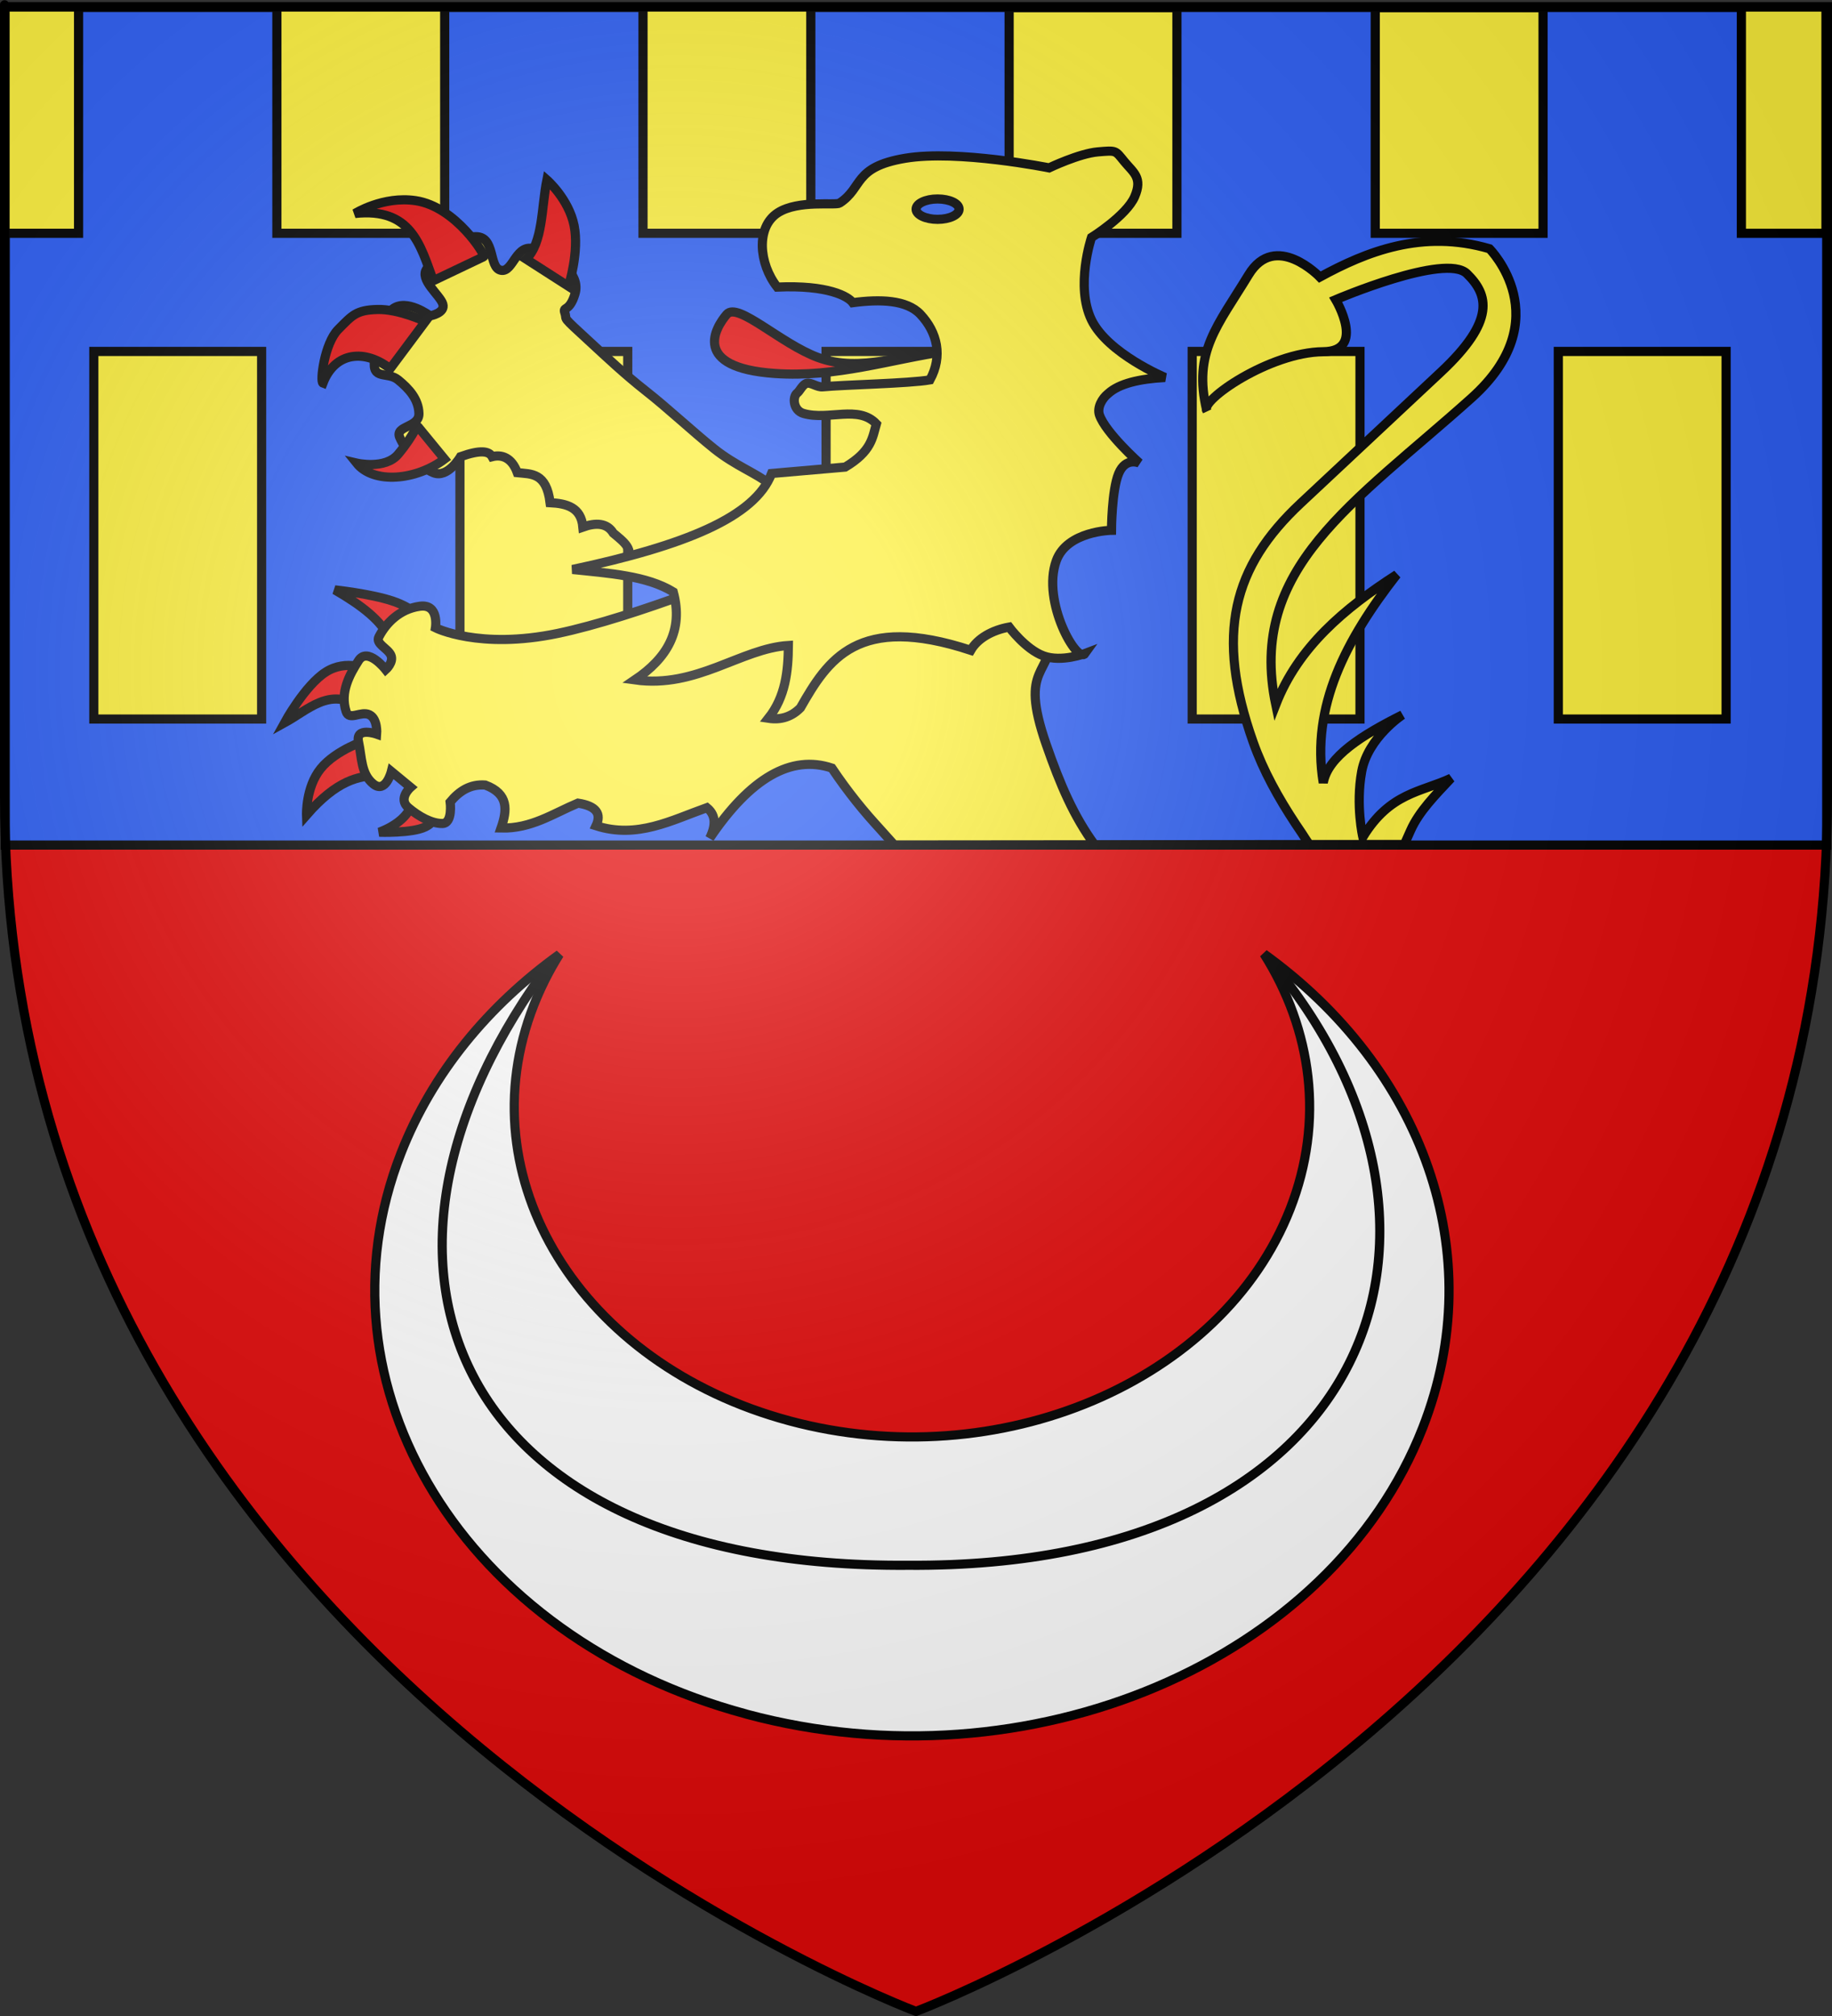
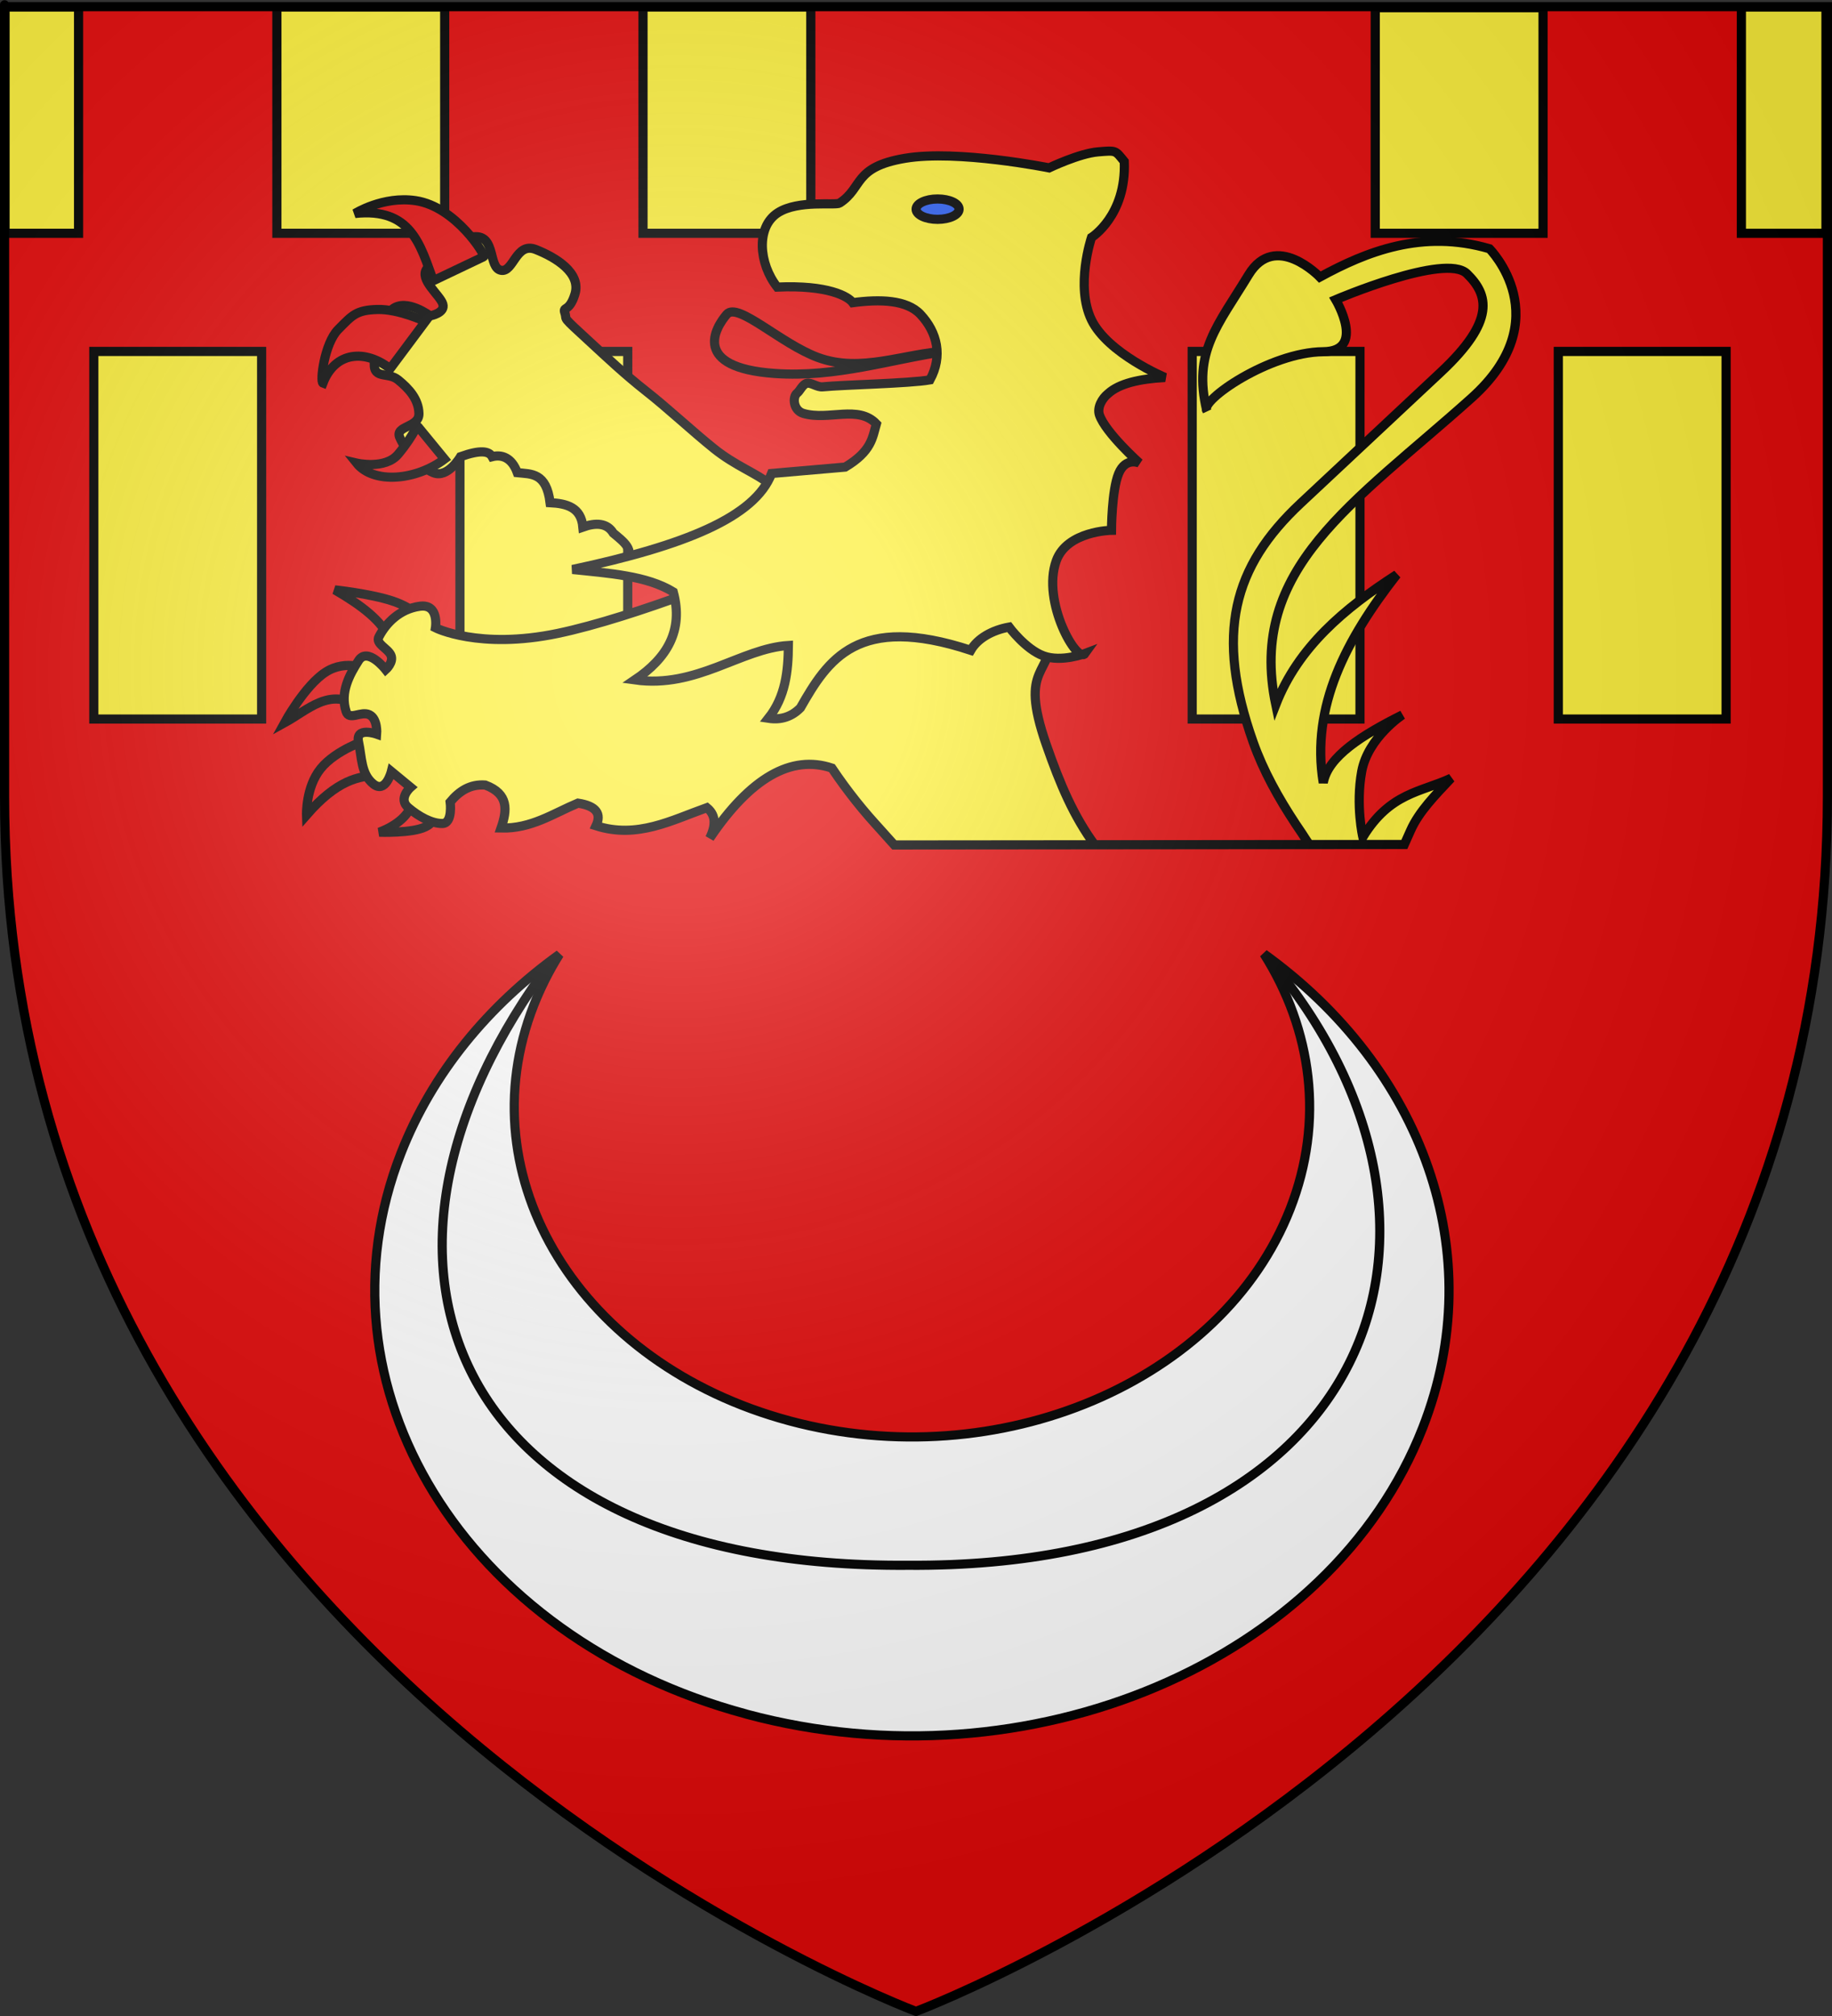
<svg xmlns="http://www.w3.org/2000/svg" xmlns:ns1="http://sodipodi.sourceforge.net/DTD/sodipodi-0.dtd" xmlns:ns2="http://www.inkscape.org/namespaces/inkscape" xmlns:xlink="http://www.w3.org/1999/xlink" height="660" width="600" version="1.0" id="svg2" ns1:version="0.32" ns2:version="0.45.1" ns1:docname="Blason_Vesoul.svg" ns1:docbase="C:\Documents and Settings\Cyrille Delon\Bureau\blasons" ns2:export-filename="/Users/olivier/Desktop/Blason Rouge/Blason_Vide_3D.png" ns2:export-xdpi="144" ns2:export-ydpi="144" ns2:output_extension="org.inkscape.output.svg.inkscape">
  <rect width="100%" height="100%" fill="#333333" stroke="none" />
  <ns1:namedview ns2:window-height="712" ns2:window-width="1024" ns2:pageshadow="2" ns2:pageopacity="0.0" guidetolerance="10.0" gridtolerance="10.0" objecttolerance="10.0" borderopacity="1.0" bordercolor="#666666" pagecolor="#ffffff" id="base" showgrid="false" height="660px" ns2:zoom="0.78181818" ns2:cx="300" ns2:cy="323.05039" ns2:window-x="110" ns2:window-y="54" ns2:current-layer="layer3" showguides="true" ns2:guide-bbox="true" />
  <desc id="desc4">Flag of Canton of Valais (Wallis)</desc>
  <defs id="defs6">
    <linearGradient id="linearGradient2893">
      <stop style="stop-color:white;stop-opacity:0.314;" offset="0" id="stop2895" />
      <stop id="stop2897" offset="0.19" style="stop-color:white;stop-opacity:0.251;" />
      <stop style="stop-color:#6b6b6b;stop-opacity:0.125;" offset="0.6" id="stop2901" />
      <stop style="stop-color:black;stop-opacity:0.125;" offset="1" id="stop2899" />
    </linearGradient>
    <linearGradient id="linearGradient2885">
      <stop id="stop2887" offset="0" style="stop-color:white;stop-opacity:1;" />
      <stop style="stop-color:white;stop-opacity:1;" offset="0.229" id="stop2891" />
      <stop id="stop2889" offset="1" style="stop-color:black;stop-opacity:1;" />
    </linearGradient>
    <linearGradient id="linearGradient2955">
      <stop id="stop2867" offset="0" style="stop-color:#fd0000;stop-opacity:1;" />
      <stop style="stop-color:#e77275;stop-opacity:0.659;" offset="0.5" id="stop2873" />
      <stop style="stop-color:black;stop-opacity:0.323;" offset="1" id="stop2959" />
    </linearGradient>
    <radialGradient ns2:collect="always" xlink:href="#linearGradient2955" id="radialGradient2961" cx="225.524" cy="218.901" fx="225.524" fy="218.901" r="300" gradientTransform="matrix(-4.167939e-4,2.183,-1.884,-3.599562e-4,615.597,-289.121)" gradientUnits="userSpaceOnUse" />
    <polygon id="star" transform="scale(53,53)" points="0,-1 0.588,0.809 -0.951,-0.309 0.951,-0.309 -0.588,0.809 0,-1 " />
    <clipPath id="clip">
      <path d="M 0,-200 L 0,600 L 300,600 L 300,-200 L 0,-200 z " id="path10" />
    </clipPath>
    <radialGradient ns2:collect="always" xlink:href="#linearGradient2955" id="radialGradient1911" gradientUnits="userSpaceOnUse" gradientTransform="matrix(-4.167939e-4,2.183,-1.884,-3.599562e-4,615.597,-289.121)" cx="225.524" cy="218.901" fx="225.524" fy="218.901" r="300" />
    <radialGradient ns2:collect="always" xlink:href="#linearGradient2955" id="radialGradient2865" gradientUnits="userSpaceOnUse" gradientTransform="matrix(0,1.749,-1.593,-1.049767e-7,551.788,-191.29)" cx="225.524" cy="218.901" fx="225.524" fy="218.901" r="300" />
    <radialGradient ns2:collect="always" xlink:href="#linearGradient2955" id="radialGradient2871" gradientUnits="userSpaceOnUse" gradientTransform="matrix(0,1.386,-1.323,-5.741131e-8,-158.082,-109.541)" cx="225.524" cy="218.901" fx="225.524" fy="218.901" r="300" />
    <radialGradient ns2:collect="always" xlink:href="#linearGradient2893" id="radialGradient3163" gradientUnits="userSpaceOnUse" gradientTransform="matrix(1.353,0,0,1.349,-77.629,-85.747)" cx="221.445" cy="226.331" fx="221.445" fy="226.331" r="300" />
    <radialGradient r="300" fy="226.331" fx="221.445" cy="226.331" cx="221.445" gradientTransform="matrix(1.353,0,0,1.349,-77.629,-85.747)" gradientUnits="userSpaceOnUse" id="radialGradient3405" xlink:href="#linearGradient2893" ns2:collect="always" />
    <radialGradient r="300" fy="218.901" fx="225.524" cy="218.901" cx="225.524" gradientTransform="matrix(0,1.386,-1.323,-5.741131e-8,-158.082,-109.541)" gradientUnits="userSpaceOnUse" id="radialGradient3403" xlink:href="#linearGradient2955" ns2:collect="always" />
    <radialGradient r="300" fy="218.901" fx="225.524" cy="218.901" cx="225.524" gradientTransform="matrix(0,1.749,-1.593,-1.049767e-7,551.788,-191.29)" gradientUnits="userSpaceOnUse" id="radialGradient3401" xlink:href="#linearGradient2955" ns2:collect="always" />
    <radialGradient r="300" fy="218.901" fx="225.524" cy="218.901" cx="225.524" gradientTransform="matrix(-4.167939e-4,2.183,-1.884,-3.599562e-4,615.597,-289.121)" gradientUnits="userSpaceOnUse" id="radialGradient3399" xlink:href="#linearGradient2955" ns2:collect="always" />
    <clipPath id="clipPath3395">
      <path id="path3397" d="M 0,-200 L 0,600 L 300,600 L 300,-200 L 0,-200 z " />
    </clipPath>
    <polygon points="0,-1 0.588,0.809 -0.951,-0.309 0.951,-0.309 -0.588,0.809 0,-1 " transform="scale(53,53)" id="polygon3393" />
    <radialGradient gradientUnits="userSpaceOnUse" gradientTransform="matrix(-4.167939e-4,2.183,-1.884,-3.599562e-4,615.597,-289.121)" r="300" fy="218.901" fx="225.524" cy="218.901" cx="225.524" id="radialGradient3391" xlink:href="#linearGradient2955" ns2:collect="always" />
    <linearGradient id="linearGradient3383">
      <stop style="stop-color:#fd0000;stop-opacity:1;" offset="0" id="stop3385" />
      <stop id="stop3387" offset="0.5" style="stop-color:#e77275;stop-opacity:0.659;" />
      <stop id="stop3389" offset="1" style="stop-color:black;stop-opacity:0.323;" />
    </linearGradient>
    <linearGradient id="linearGradient3375">
      <stop style="stop-color:white;stop-opacity:1;" offset="0" id="stop3377" />
      <stop id="stop3379" offset="0.229" style="stop-color:white;stop-opacity:1;" />
      <stop style="stop-color:black;stop-opacity:1;" offset="1" id="stop3381" />
    </linearGradient>
    <linearGradient id="linearGradient3365">
      <stop id="stop3367" offset="0" style="stop-color:white;stop-opacity:0.314;" />
      <stop style="stop-color:white;stop-opacity:0.251;" offset="0.19" id="stop3369" />
      <stop id="stop3371" offset="0.6" style="stop-color:#6b6b6b;stop-opacity:0.125;" />
      <stop id="stop3373" offset="1" style="stop-color:black;stop-opacity:0.125;" />
    </linearGradient>
  </defs>
  <g ns2:groupmode="layer" id="layer3" ns2:label="Fond écu" style="display:inline">
    <g id="g3391">
      <path ns1:nodetypes="cccccc" d="M 300,658.5 C 300,658.5 598.5,546.18 598.5,260.728 C 598.5,-24.723 598.5,2.176 598.5,2.176 L 1.5,2.176 L 1.5,260.728 C 1.5,546.18 300,658.5 300,658.5 z " style="fill:#e20909;fill-opacity:1;fill-rule:evenodd;stroke:none;stroke-width:1px;stroke-linecap:butt;stroke-linejoin:miter;stroke-opacity:1" id="path2855" />
-       <path id="path2277" style="fill:#2b5df2;fill-opacity:1;fill-rule:evenodd;stroke:#000000;stroke-width:3;stroke-linecap:butt;stroke-linejoin:miter;stroke-miterlimit:4;stroke-dasharray:none;stroke-opacity:1" d="M 598.274,276.663 L 598.274,2.44 L 1.726,2.44 L 1.726,276.663 L 598.274,276.663 z " ns1:nodetypes="ccccc" />
      <rect style="fill:#fcef3c;fill-opacity:1;stroke:#000000;stroke-width:3;stroke-miterlimit:4;stroke-dasharray:none;stroke-dashoffset:0;stroke-opacity:1;display:inline" id="rect12603" width="120.351" height="54.958" x="115.053" y="-445.413" transform="matrix(0,1,-1,0,0,0)" />
-       <rect transform="matrix(0,1,-1,0,0,0)" y="-325.504" x="115.053" height="54.958" width="120.351" id="rect3505" style="fill:#fcef3c;fill-opacity:1;stroke:#000000;stroke-width:3;stroke-miterlimit:4;stroke-dasharray:none;stroke-dashoffset:0;stroke-opacity:1;display:inline" />
      <rect style="fill:#fcef3c;fill-opacity:1;stroke:#000000;stroke-width:3;stroke-miterlimit:4;stroke-dasharray:none;stroke-dashoffset:0;stroke-opacity:1;display:inline" id="rect12607" width="120.351" height="54.958" x="115.053" y="-205.595" transform="matrix(0,1,-1,0,0,0)" />
      <path ns1:nodetypes="ccccc" id="rect12613" d="M 265.549,2.286 L 265.549,76.374 L 210.591,76.374 L 210.591,2.286 L 265.549,2.286 z " style="fill:#fcef3c;fill-opacity:1;stroke:#000000;stroke-width:3;stroke-miterlimit:4;stroke-dashoffset:0;stroke-opacity:1;display:inline;stroke-dasharray:none" />
-       <path ns1:nodetypes="ccccc" id="rect12615" d="M 385.458,2.527 L 385.458,76.374 L 330.5,76.374 L 330.5,2.527 L 385.458,2.527 z " style="fill:#fcef3c;fill-opacity:1;stroke:#000000;stroke-width:3;stroke-miterlimit:4;stroke-dashoffset:0;stroke-opacity:1;display:inline;stroke-dasharray:none" />
      <path ns1:nodetypes="ccccc" id="rect12617" d="M 505.368,2.527 L 505.368,76.374 L 450.409,76.374 L 450.409,2.527 L 505.368,2.527 z " style="fill:#fcef3c;fill-opacity:1;stroke:#000000;stroke-width:3;stroke-miterlimit:4;stroke-dashoffset:0;stroke-opacity:1;display:inline;stroke-dasharray:none" />
      <rect transform="matrix(0,1,-1,0,0,0)" y="-565.322" x="115.053" height="54.958" width="120.351" id="rect12605" style="fill:#fcef3c;fill-opacity:1;stroke:#000000;stroke-width:3;stroke-miterlimit:4;stroke-dasharray:none;stroke-dashoffset:0;stroke-opacity:1;display:inline" />
      <rect transform="matrix(0,1,-1,0,0,0)" y="-85.686" x="115.053" height="54.958" width="120.351" id="rect12609" style="fill:#fcef3c;fill-opacity:1;stroke:#000000;stroke-width:3;stroke-miterlimit:4;stroke-dasharray:none;stroke-dashoffset:0;stroke-opacity:1;display:inline" />
      <path ns1:nodetypes="ccccc" id="rect12619" d="M 145.64,2.286 L 145.64,76.374 L 90.682,76.374 L 90.682,2.286 L 145.64,2.286 z " style="fill:#fcef3c;fill-opacity:1;stroke:#000000;stroke-width:3;stroke-miterlimit:4;stroke-dashoffset:0;stroke-opacity:1;display:inline;stroke-dasharray:none" />
      <g id="g3376">
        <path d="M 213.948,188.272 L 204.781,183.754 C 208.106,180.213 204.311,177.384 200.853,174.521 C 198.8,171.12 195.041,171.087 190.9,172.557 C 190.303,166.06 185.59,164.855 180.162,164.569 C 178.953,154.659 174.001,155.227 169.424,154.747 C 167.579,149.686 164.239,148.731 161.174,149.509 C 160.164,147.68 157.407,147.161 150.828,149.509 C 150.828,149.509 146.638,156.712 141.923,154.747 C 137.209,152.783 132.626,147.152 130.923,143.223 C 129.221,139.295 137.34,140.08 137.209,135.366 C 137.078,130.652 133.935,127.247 130.399,124.366 C 126.864,121.485 121.756,124.628 122.673,117.818 C 123.59,111.009 124.015,104.788 128.566,101.187 C 133.117,97.586 140.876,103.413 140.876,103.413 C 140.876,103.413 145.95,102.496 145.017,99.517 C 144.084,96.538 137.143,91.496 139.828,87.961 C 145.197,80.889 149.257,77.55 155.804,77.484 C 162.352,77.419 159.929,87.633 164.055,88.484 C 168.18,89.336 168.933,79.121 175.448,81.675 C 181.963,84.228 190.454,89.333 188.281,96.342 C 186.435,102.296 184.25,100.227 184.968,102.351 C 185.97,105.318 183.18,102.695 193.781,112.449 C 198.285,116.593 204.499,122.487 211.609,128.069 C 218.719,133.65 226.878,141.298 233.898,146.919 C 240.919,152.539 247.586,154.824 252.236,158.584 C 256.887,162.345 259.782,164.7 259.782,164.7 L 213.948,188.272 z " style="fill:#fcef3c;fill-opacity:1;fill-rule:evenodd;stroke:#000000;stroke-width:3;stroke-linecap:butt;stroke-linejoin:miter;stroke-miterlimit:4;stroke-dasharray:none;stroke-opacity:1;display:inline" id="path3370" />
        <path d="M 145.59,150.295 C 136.262,157.327 122.301,158.541 116.78,151.604 C 116.78,151.604 126.158,153.8 130.399,148.723 C 136.155,141.834 136.364,138.579 137.209,140.08 L 145.59,150.295 z " style="fill:#e20909;fill-opacity:1;fill-rule:evenodd;stroke:#000000;stroke-width:3;stroke-linecap:butt;stroke-linejoin:miter;stroke-miterlimit:4;stroke-dasharray:none;stroke-opacity:1;display:inline" id="path3376" />
        <path d="M 127.78,120.699 C 119.612,114.319 109.762,115.049 105.78,125.413 C 104.725,125.018 106.225,112.432 110.756,107.866 C 115.415,103.171 116.649,101.514 123.59,101.318 C 130.53,101.121 139.304,105.247 139.304,105.247 L 127.78,120.699 z " style="fill:#e20909;fill-opacity:1;fill-rule:evenodd;stroke:#000000;stroke-width:3;stroke-linecap:butt;stroke-linejoin:miter;stroke-miterlimit:4;stroke-dasharray:none;stroke-opacity:1;display:inline" id="path3378" />
        <path d="M 141.923,91.889 C 137.64,80.171 134.683,67.901 116.256,69.889 C 116.256,69.889 125.453,64.084 136.161,65.698 C 149.393,67.693 159.125,83.762 158.424,84.032 L 141.923,91.889 z " style="fill:#e20909;fill-opacity:1;fill-rule:evenodd;stroke:#000000;stroke-width:3;stroke-linecap:butt;stroke-linejoin:miter;stroke-miterlimit:4;stroke-dasharray:none;stroke-opacity:1;display:inline" id="path3380" />
-         <path d="M 172.305,84.818 C 177.886,79.486 177.291,67.979 179.114,58.889 C 179.114,58.889 186.251,65.109 188.019,73.817 C 189.787,82.526 186.186,93.723 186.186,93.723 L 172.305,84.818 z " style="fill:#e20909;fill-opacity:1;fill-rule:evenodd;stroke:#000000;stroke-width:3;stroke-linecap:butt;stroke-linejoin:miter;stroke-miterlimit:4;stroke-dasharray:none;stroke-opacity:1;display:inline" id="path3382" />
        <path d="M 127.619,209.411 C 125.334,203.409 118.326,198.133 109.655,193.113 C 109.655,193.113 121.647,194.41 128.73,196.817 C 135.814,199.225 137.99,202.744 137.99,202.744 L 127.619,209.411 z " style="fill:#e20909;fill-opacity:1;fill-rule:evenodd;stroke:#000000;stroke-width:3;stroke-linecap:butt;stroke-linejoin:miter;stroke-miterlimit:4;stroke-dasharray:none;stroke-opacity:1;display:inline" id="path3390" />
        <path d="M 117.619,231.449 C 108.081,224.846 100.904,232.403 93.172,236.635 C 93.172,236.635 99.849,224.364 106.701,220.012 C 113.554,215.66 120.582,219.226 120.582,219.226 L 117.619,231.449 z " style="fill:#e20909;fill-opacity:1;fill-rule:evenodd;stroke:#000000;stroke-width:3;stroke-linecap:butt;stroke-linejoin:miter;stroke-miterlimit:4;stroke-dasharray:none;stroke-opacity:1;display:inline" id="path3392" />
        <path d="M 124.1,253.858 C 117.378,253.923 110.222,255.549 100.395,266.822 C 100.395,266.822 100.071,257.794 105.025,251.636 C 109.979,245.478 120.211,242.191 120.211,242.191 L 124.1,253.858 z " style="fill:#e20909;fill-opacity:1;fill-rule:evenodd;stroke:#000000;stroke-width:3;stroke-linecap:butt;stroke-linejoin:miter;stroke-miterlimit:4;stroke-dasharray:none;stroke-opacity:1;display:inline" id="path3394" />
        <path d="M 134.84,262.77 C 134.315,266.412 130.257,270.185 124.228,272.453 C 124.228,272.453 134.934,272.846 139.287,270.711 C 143.639,268.576 142.62,265.155 142.62,265.155 L 134.84,262.77 z " style="fill:#e20909;fill-opacity:1;fill-rule:evenodd;stroke:#000000;stroke-width:3;stroke-linecap:butt;stroke-linejoin:miter;stroke-miterlimit:4;stroke-dasharray:none;stroke-opacity:1;display:inline" id="path3396" />
        <path d="M 358.592,276.675 C 351.653,267.213 347.24,256.937 342.633,243.672 C 333.42,217.143 344.856,221.819 344.485,206.262 C 344.115,190.706 341.152,181.446 341.152,181.446 L 247.072,185.891 C 247.072,185.891 208.365,202.003 182.623,207.374 C 156.88,212.744 142.62,205.522 142.62,205.522 C 142.62,205.522 143.917,197.558 137.435,198.484 C 130.953,199.41 126.508,203.855 124.1,208.485 C 122.897,210.8 126.971,212.189 128.013,214.48 C 129.055,216.772 126.323,219.226 126.323,219.226 C 126.323,219.226 120.397,211.633 117.433,216.263 C 114.47,220.893 111.322,226.634 113.359,232.931 C 114.378,236.079 118.174,232.653 120.975,233.996 C 123.776,235.338 123.36,240.339 123.36,240.339 C 123.36,240.339 116.322,237.839 117.433,242.931 C 118.545,248.024 118.174,253.303 122.249,256.636 C 126.323,259.97 128.175,252.562 128.175,252.562 L 134.472,257.747 C 134.472,257.747 130.212,261.451 133.731,264.414 C 137.25,267.377 141.324,269.6 144.843,269.6 C 148.361,269.6 147.435,262.562 147.435,262.562 C 150.403,258.991 153.981,256.64 158.918,257.006 C 166.664,259.893 166.119,265.266 164.103,271.081 C 173.986,271.34 181.225,266.31 189.29,262.933 C 195.38,263.859 197.026,266.452 195.216,270.341 C 208.713,274.65 219.895,268.548 231.515,264.414 C 234.003,266.44 234.878,269.434 232.441,274.415 C 245.775,254.661 259.109,247.006 272.444,251.451 C 273.769,253.424 275.093,255.307 276.418,257.114 C 277.743,258.921 279.069,260.652 280.401,262.321 C 281.732,263.989 283.069,265.596 284.413,267.154 C 285.757,268.712 287.131,270.203 288.474,271.698 L 292.896,276.625 L 459.931,276.471 L 461.994,271.849 C 464.778,265.61 470.103,260.267 475.235,254.784 C 465.437,259.362 455.232,259.458 446.344,274.045 C 446.344,274.045 443.936,263.674 445.974,252.562 C 448.011,241.45 459.308,234.042 459.308,234.042 C 446.043,240.68 434.907,247.672 433.38,256.266 C 429.25,231.233 440.987,209.222 457.456,188.113 C 440.306,199.161 425.177,211.824 417.824,230.708 C 408.444,185.978 443.418,164.792 481.902,130.331 C 510.785,104.468 487.828,81.439 487.828,81.439 C 465.762,75.003 447.468,82.418 432.269,90.699 C 432.269,90.699 417.711,75.514 408.934,89.958 C 398.755,106.71 390.614,115.204 395.23,134.406 C 392.849,131.232 415.757,115.291 433.38,115.145 C 447.568,115.028 437.455,98.107 437.455,98.107 C 437.455,98.107 473.383,82.736 480.42,89.588 C 487.458,96.44 489.962,104.916 471.901,121.812 L 425.972,164.778 C 403.821,185.5 397.885,207.521 410.416,242.931 C 413.753,252.363 418.737,261.278 424.325,269.736 C 425.023,270.794 425.731,271.844 426.447,272.887 C 427.162,273.93 427.527,274.666 428.906,276.582" style="fill:#fcef3c;fill-opacity:1;fill-rule:evenodd;stroke:#000000;stroke-width:3;stroke-linecap:butt;stroke-linejoin:miter;stroke-miterlimit:4;stroke-dasharray:none;stroke-opacity:1;display:inline" id="path3406" ns1:nodetypes="cssccscssscssscssccssccccccccssssccsccsccccsccscscsccssss" />
        <path d="M 310.331,114.937 C 291.748,117.588 273.993,123.691 253.758,122.271 C 226.301,120.344 234.294,107.213 238.044,102.889 C 241.617,98.769 255.711,112.546 267.901,117.032 C 282.045,122.237 296.189,115.642 310.331,114.937 z " style="fill:#e20909;fill-opacity:1;fill-rule:evenodd;stroke:#000000;stroke-width:3;stroke-linecap:butt;stroke-linejoin:miter;stroke-miterlimit:4;stroke-dasharray:none;stroke-opacity:1;display:inline" id="path3408" />
-         <path d="M 301.426,102.889 C 296.963,98.146 288.195,97.905 279.294,99.092 C 277.803,97.057 271.278,93.248 254.544,93.984 C 248.513,86.336 247.5,74.264 254.806,69.627 C 261.49,65.385 273.638,67.347 274.973,66.484 C 282.791,61.427 279.294,54.698 296.449,51.817 C 313.604,48.936 343.593,54.96 343.593,54.96 C 343.593,54.96 353.415,50.246 359.569,49.722 C 365.724,49.198 365.2,49.198 368.212,52.865 C 371.224,56.531 374.302,58.168 371.617,64.389 C 368.933,70.609 357.474,77.746 357.474,77.746 C 357.474,77.746 352.105,93.657 357.474,104.723 C 362.843,115.788 381.57,123.58 381.57,123.58 C 373.097,124.027 366.563,125.581 362.974,128.818 C 360.966,130.39 359.23,133.417 360.093,135.89 C 362.133,141.732 373.189,151.604 373.189,151.604 C 373.189,151.604 368.671,149.509 366.379,155.009 C 364.087,160.509 364.022,173.605 364.022,173.605 C 364.022,173.605 349.485,173.792 345.95,183.557 C 341.055,197.079 352.897,217.484 355.379,213.939 C 355.379,213.939 347.653,216.885 341.76,214.724 C 335.867,212.564 330.498,205.296 330.498,205.296 C 324.84,206.322 320.107,209.084 317.926,212.891 C 280.87,200.717 271.185,215.912 262.139,231.748 C 259.331,234.592 255.869,235.802 251.663,235.153 C 257.265,228.063 258.128,219.789 258.211,211.32 C 242.641,212.303 228.207,225.448 207.924,222.582 C 218.424,215.502 223.939,206.428 220.496,193.772 C 211.868,188.48 199.49,187.69 187.495,186.438 C 224.254,178.615 247.272,169.291 252.711,155.009 L 276.806,152.914 C 285.485,147.72 285.723,143.294 287.021,138.771 C 281.131,132.524 271.437,137.73 263.187,135.366 C 259.709,134.37 259.475,129.867 261.126,128.635 C 261.952,128.019 262.861,125.778 264.279,125.479 C 265.697,125.18 267.623,126.824 269.437,126.643 C 276.197,125.969 297.659,125.564 304.569,124.366 C 308.797,116.623 307.021,108.836 301.426,102.889 z " style="fill:#fcef3c;fill-opacity:1;fill-rule:evenodd;stroke:#000000;stroke-width:3;stroke-linecap:butt;stroke-linejoin:miter;stroke-miterlimit:4;stroke-dasharray:none;stroke-opacity:1;display:inline" id="path3410" />
+         <path d="M 301.426,102.889 C 296.963,98.146 288.195,97.905 279.294,99.092 C 277.803,97.057 271.278,93.248 254.544,93.984 C 248.513,86.336 247.5,74.264 254.806,69.627 C 261.49,65.385 273.638,67.347 274.973,66.484 C 282.791,61.427 279.294,54.698 296.449,51.817 C 313.604,48.936 343.593,54.96 343.593,54.96 C 343.593,54.96 353.415,50.246 359.569,49.722 C 365.724,49.198 365.2,49.198 368.212,52.865 C 368.933,70.609 357.474,77.746 357.474,77.746 C 357.474,77.746 352.105,93.657 357.474,104.723 C 362.843,115.788 381.57,123.58 381.57,123.58 C 373.097,124.027 366.563,125.581 362.974,128.818 C 360.966,130.39 359.23,133.417 360.093,135.89 C 362.133,141.732 373.189,151.604 373.189,151.604 C 373.189,151.604 368.671,149.509 366.379,155.009 C 364.087,160.509 364.022,173.605 364.022,173.605 C 364.022,173.605 349.485,173.792 345.95,183.557 C 341.055,197.079 352.897,217.484 355.379,213.939 C 355.379,213.939 347.653,216.885 341.76,214.724 C 335.867,212.564 330.498,205.296 330.498,205.296 C 324.84,206.322 320.107,209.084 317.926,212.891 C 280.87,200.717 271.185,215.912 262.139,231.748 C 259.331,234.592 255.869,235.802 251.663,235.153 C 257.265,228.063 258.128,219.789 258.211,211.32 C 242.641,212.303 228.207,225.448 207.924,222.582 C 218.424,215.502 223.939,206.428 220.496,193.772 C 211.868,188.48 199.49,187.69 187.495,186.438 C 224.254,178.615 247.272,169.291 252.711,155.009 L 276.806,152.914 C 285.485,147.72 285.723,143.294 287.021,138.771 C 281.131,132.524 271.437,137.73 263.187,135.366 C 259.709,134.37 259.475,129.867 261.126,128.635 C 261.952,128.019 262.861,125.778 264.279,125.479 C 265.697,125.18 267.623,126.824 269.437,126.643 C 276.197,125.969 297.659,125.564 304.569,124.366 C 308.797,116.623 307.021,108.836 301.426,102.889 z " style="fill:#fcef3c;fill-opacity:1;fill-rule:evenodd;stroke:#000000;stroke-width:3;stroke-linecap:butt;stroke-linejoin:miter;stroke-miterlimit:4;stroke-dasharray:none;stroke-opacity:1;display:inline" id="path3410" />
        <path d="M 314.113,68.475 C 314.116,70.317 310.964,71.811 307.076,71.811 C 303.187,71.811 300.035,70.317 300.038,68.475 C 300.035,66.633 303.187,65.139 307.076,65.139 C 310.964,65.139 314.116,66.633 314.113,68.475 z " style="fill:#2b5df2;fill-opacity:1;fill-rule:evenodd;stroke:#000000;stroke-width:3;stroke-linecap:butt;stroke-linejoin:miter;stroke-miterlimit:4;stroke-dasharray:none;stroke-opacity:1;display:inline" id="path3412" />
      </g>
      <path ns1:nodetypes="ccccc" id="rect12621" d="M 25.731,2.286 L 25.731,76.374 L 1.658,76.374 L 1.658,2.286 L 25.731,2.286 z " style="fill:#fcef3c;fill-opacity:1;stroke:#000000;stroke-width:3;stroke-miterlimit:4;stroke-dashoffset:0;stroke-opacity:1;display:inline;stroke-dasharray:none" />
      <path ns1:nodetypes="ccccc" id="rect12623" d="M 598.025,2.286 L 598.025,76.374 L 570.318,76.374 L 570.318,2.286 L 598.025,2.286 z " style="fill:#fcef3c;fill-opacity:1;stroke:#000000;stroke-width:3;stroke-miterlimit:4;stroke-dashoffset:0;stroke-opacity:1;display:inline;stroke-dasharray:none" />
      <g transform="translate(0,40)" id="g12633">
        <path style="opacity:1;fill:#ffffff;fill-opacity:1;stroke:#000000;stroke-width:3;stroke-miterlimit:4;stroke-dasharray:none;stroke-dashoffset:0;stroke-opacity:1" d="M 413.969,272.281 C 429.689,297.13 433.801,327.006 422.531,355.781 C 400.355,412.404 326.989,443.477 258.656,425.188 L 258.438,425.125 C 190.068,406.719 152.612,345.779 174.812,289.094 C 177.096,283.262 179.91,277.701 183.219,272.438 C 159.902,289.219 141.599,311.3 131.375,337.406 C 101.392,413.961 152.008,496.267 244.344,521.125 L 244.625,521.219 C 336.911,545.919 435.988,503.94 465.938,427.469 C 488.403,370.108 465.645,309.515 413.969,272.281 z " id="path8839" ns1:nodetypes="csccscsccsc" />
        <path style="fill:none;fill-rule:evenodd;stroke:#000000;stroke-width:3;stroke-linecap:butt;stroke-linejoin:miter;stroke-miterlimit:4;stroke-dasharray:none;stroke-opacity:1" d="M 181.136,274.016 C 106.804,372.461 147.093,473.566 297.384,472.442 C 451.512,473.566 489.145,361.147 415.599,274.016" id="path12631" ns1:nodetypes="ccc" />
      </g>
    </g>
  </g>
  <g ns2:groupmode="layer" id="layer4" ns2:label="Meubles" ns1:insensitive="true" />
  <g ns2:groupmode="layer" id="layer2" ns2:label="Reflet final" ns1:insensitive="true">
    <path ns1:nodetypes="cccccc" d="M 300,658.5 C 300,658.5 598.5,546.18 598.5,260.728 C 598.5,-24.723 598.5,2.176 598.5,2.176 L 1.5,2.176 L 1.5,260.728 C 1.5,546.18 300,658.5 300,658.5 z " style="opacity:1;fill:url(#radialGradient3163);fill-opacity:1;fill-rule:evenodd;stroke:none;stroke-width:1px;stroke-linecap:butt;stroke-linejoin:miter;stroke-opacity:1" id="path2875" ns2:export-xdpi="144" ns2:export-ydpi="144" />
  </g>
  <g ns2:groupmode="layer" id="layer1" ns2:label="Contour final" ns1:insensitive="true">
    <path ns1:nodetypes="cccccc" d="M 300,658.5 C 300,658.5 1.5,546.18 1.5,260.728 C 1.5,-24.723 1.5,2.176 1.5,2.176 L 598.5,2.176 L 598.5,260.728 C 598.5,546.18 300,658.5 300,658.5 z " style="opacity:1;fill:none;fill-opacity:1;fill-rule:evenodd;stroke:#000000;stroke-width:3;stroke-linecap:butt;stroke-linejoin:miter;stroke-miterlimit:4;stroke-dasharray:none;stroke-opacity:1" id="path1411" ns2:export-xdpi="144" ns2:export-ydpi="144" />
  </g>
</svg>